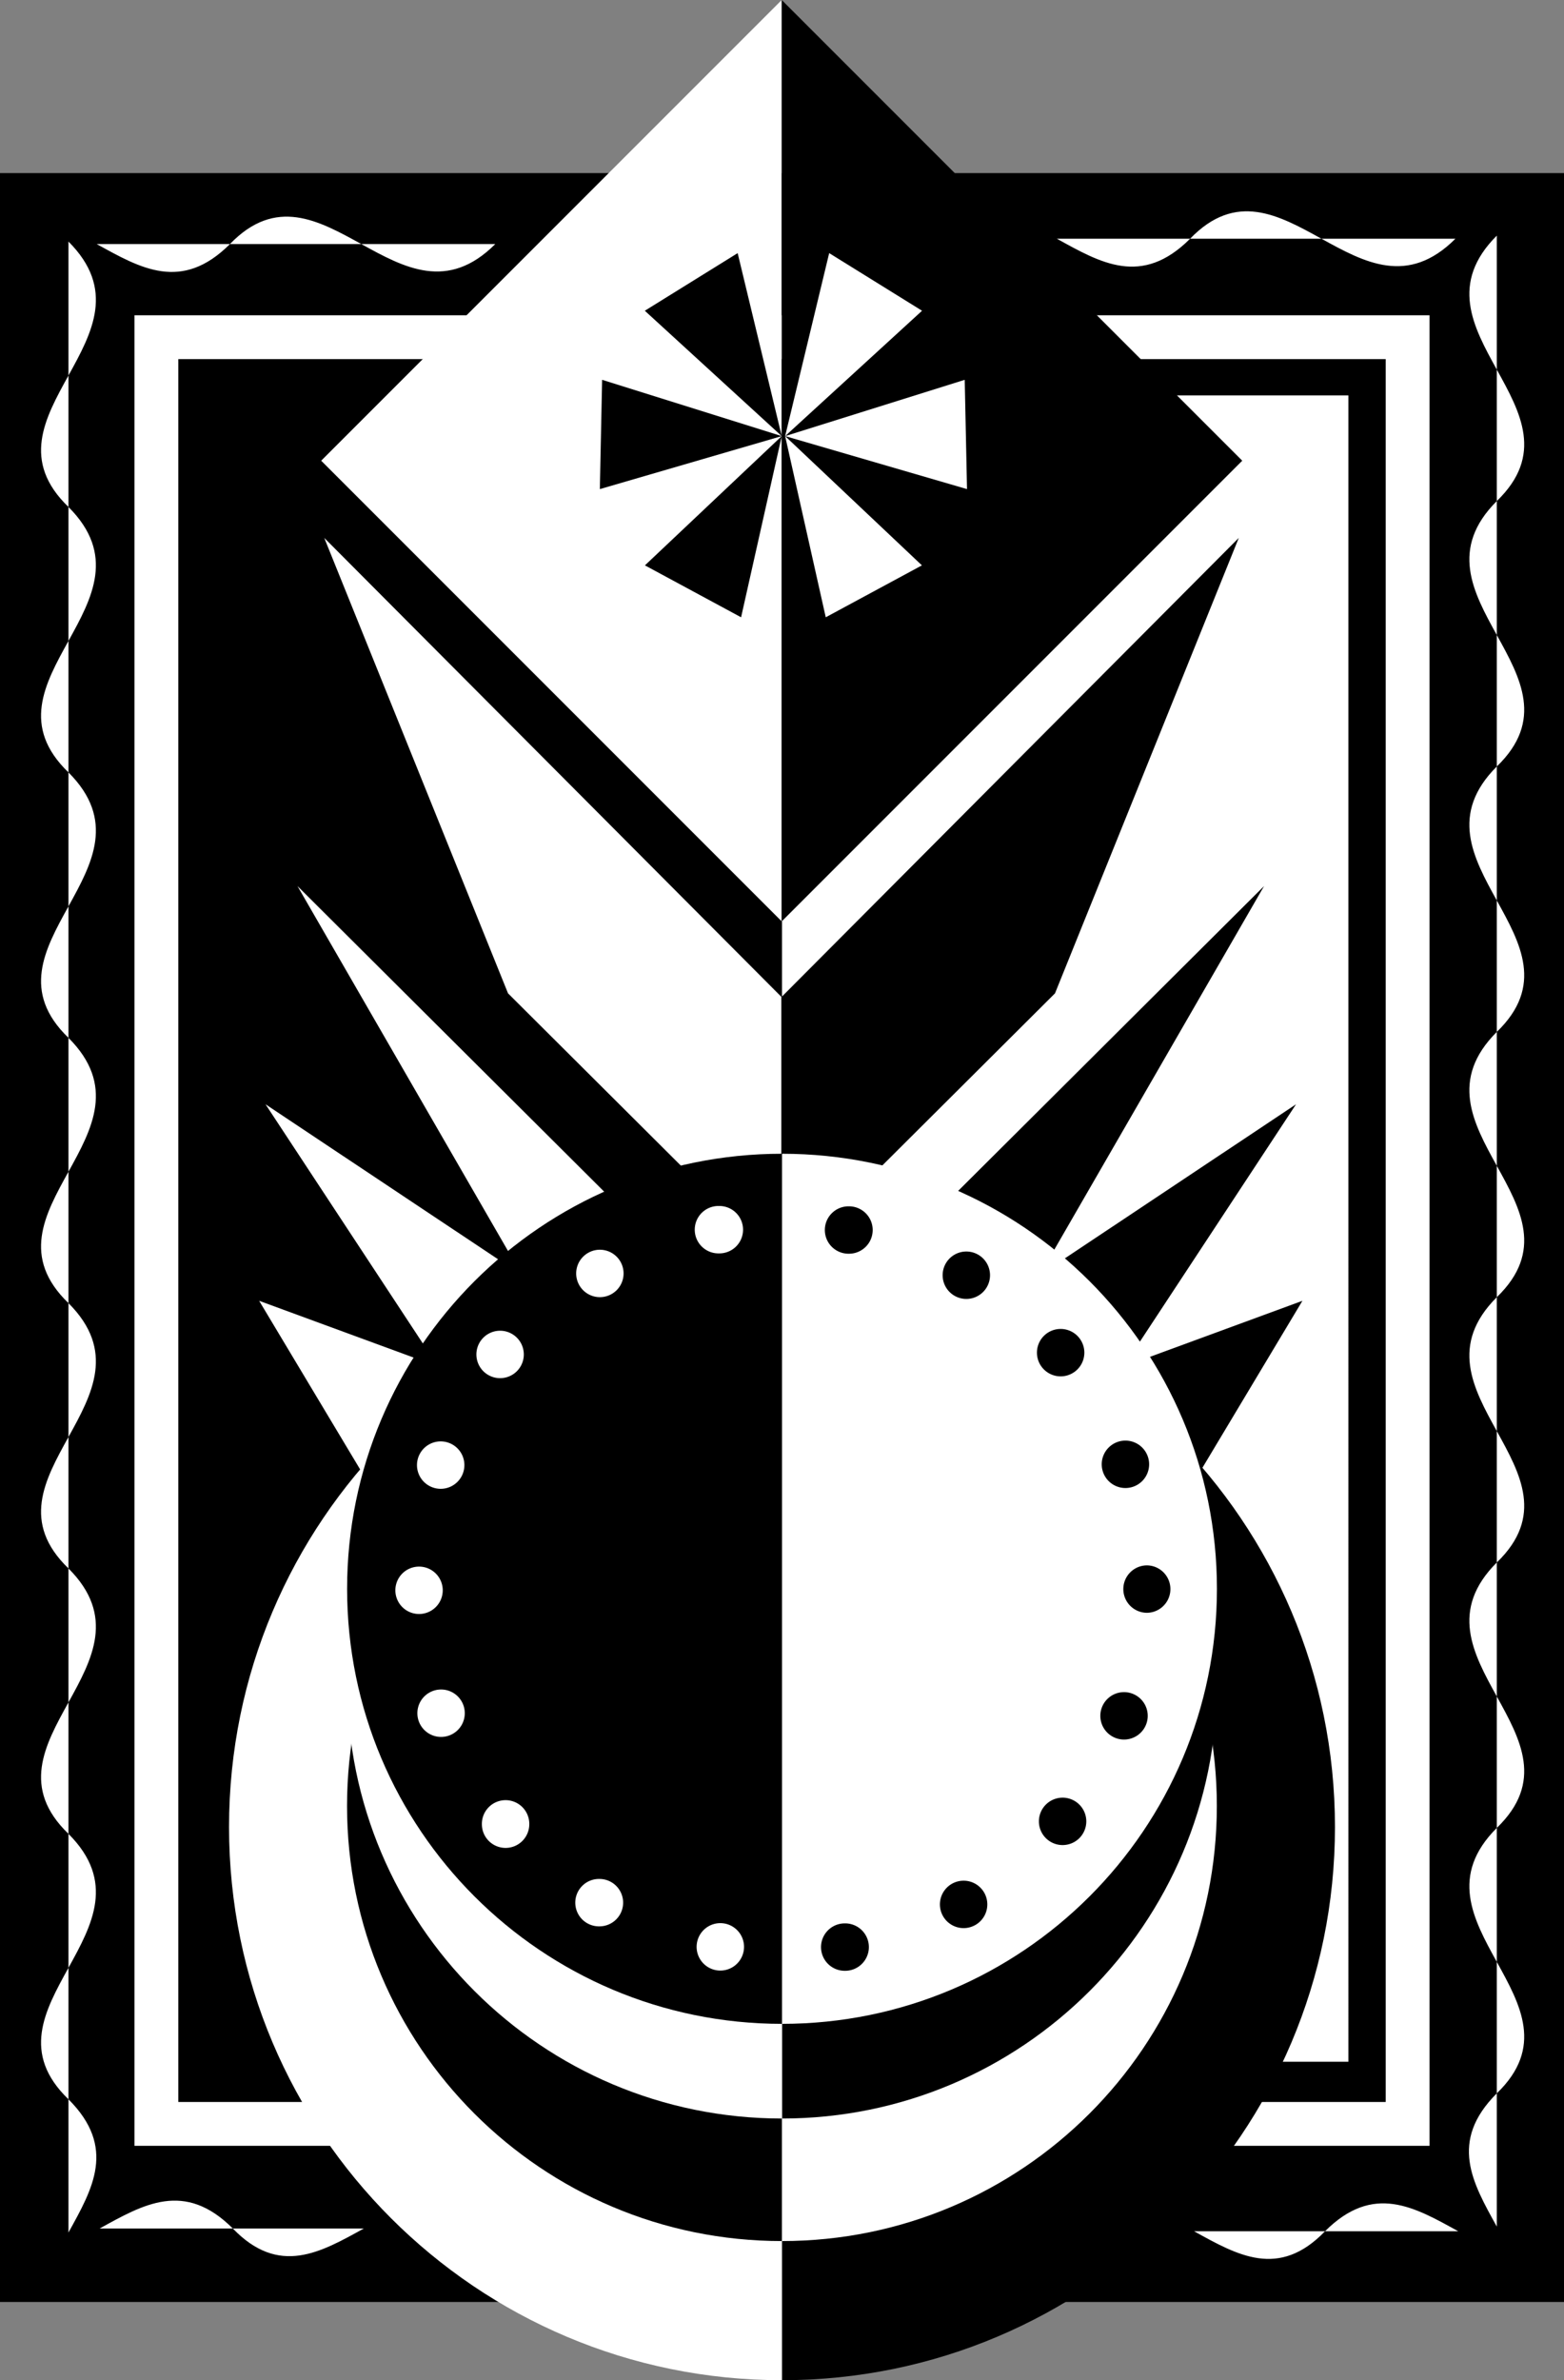
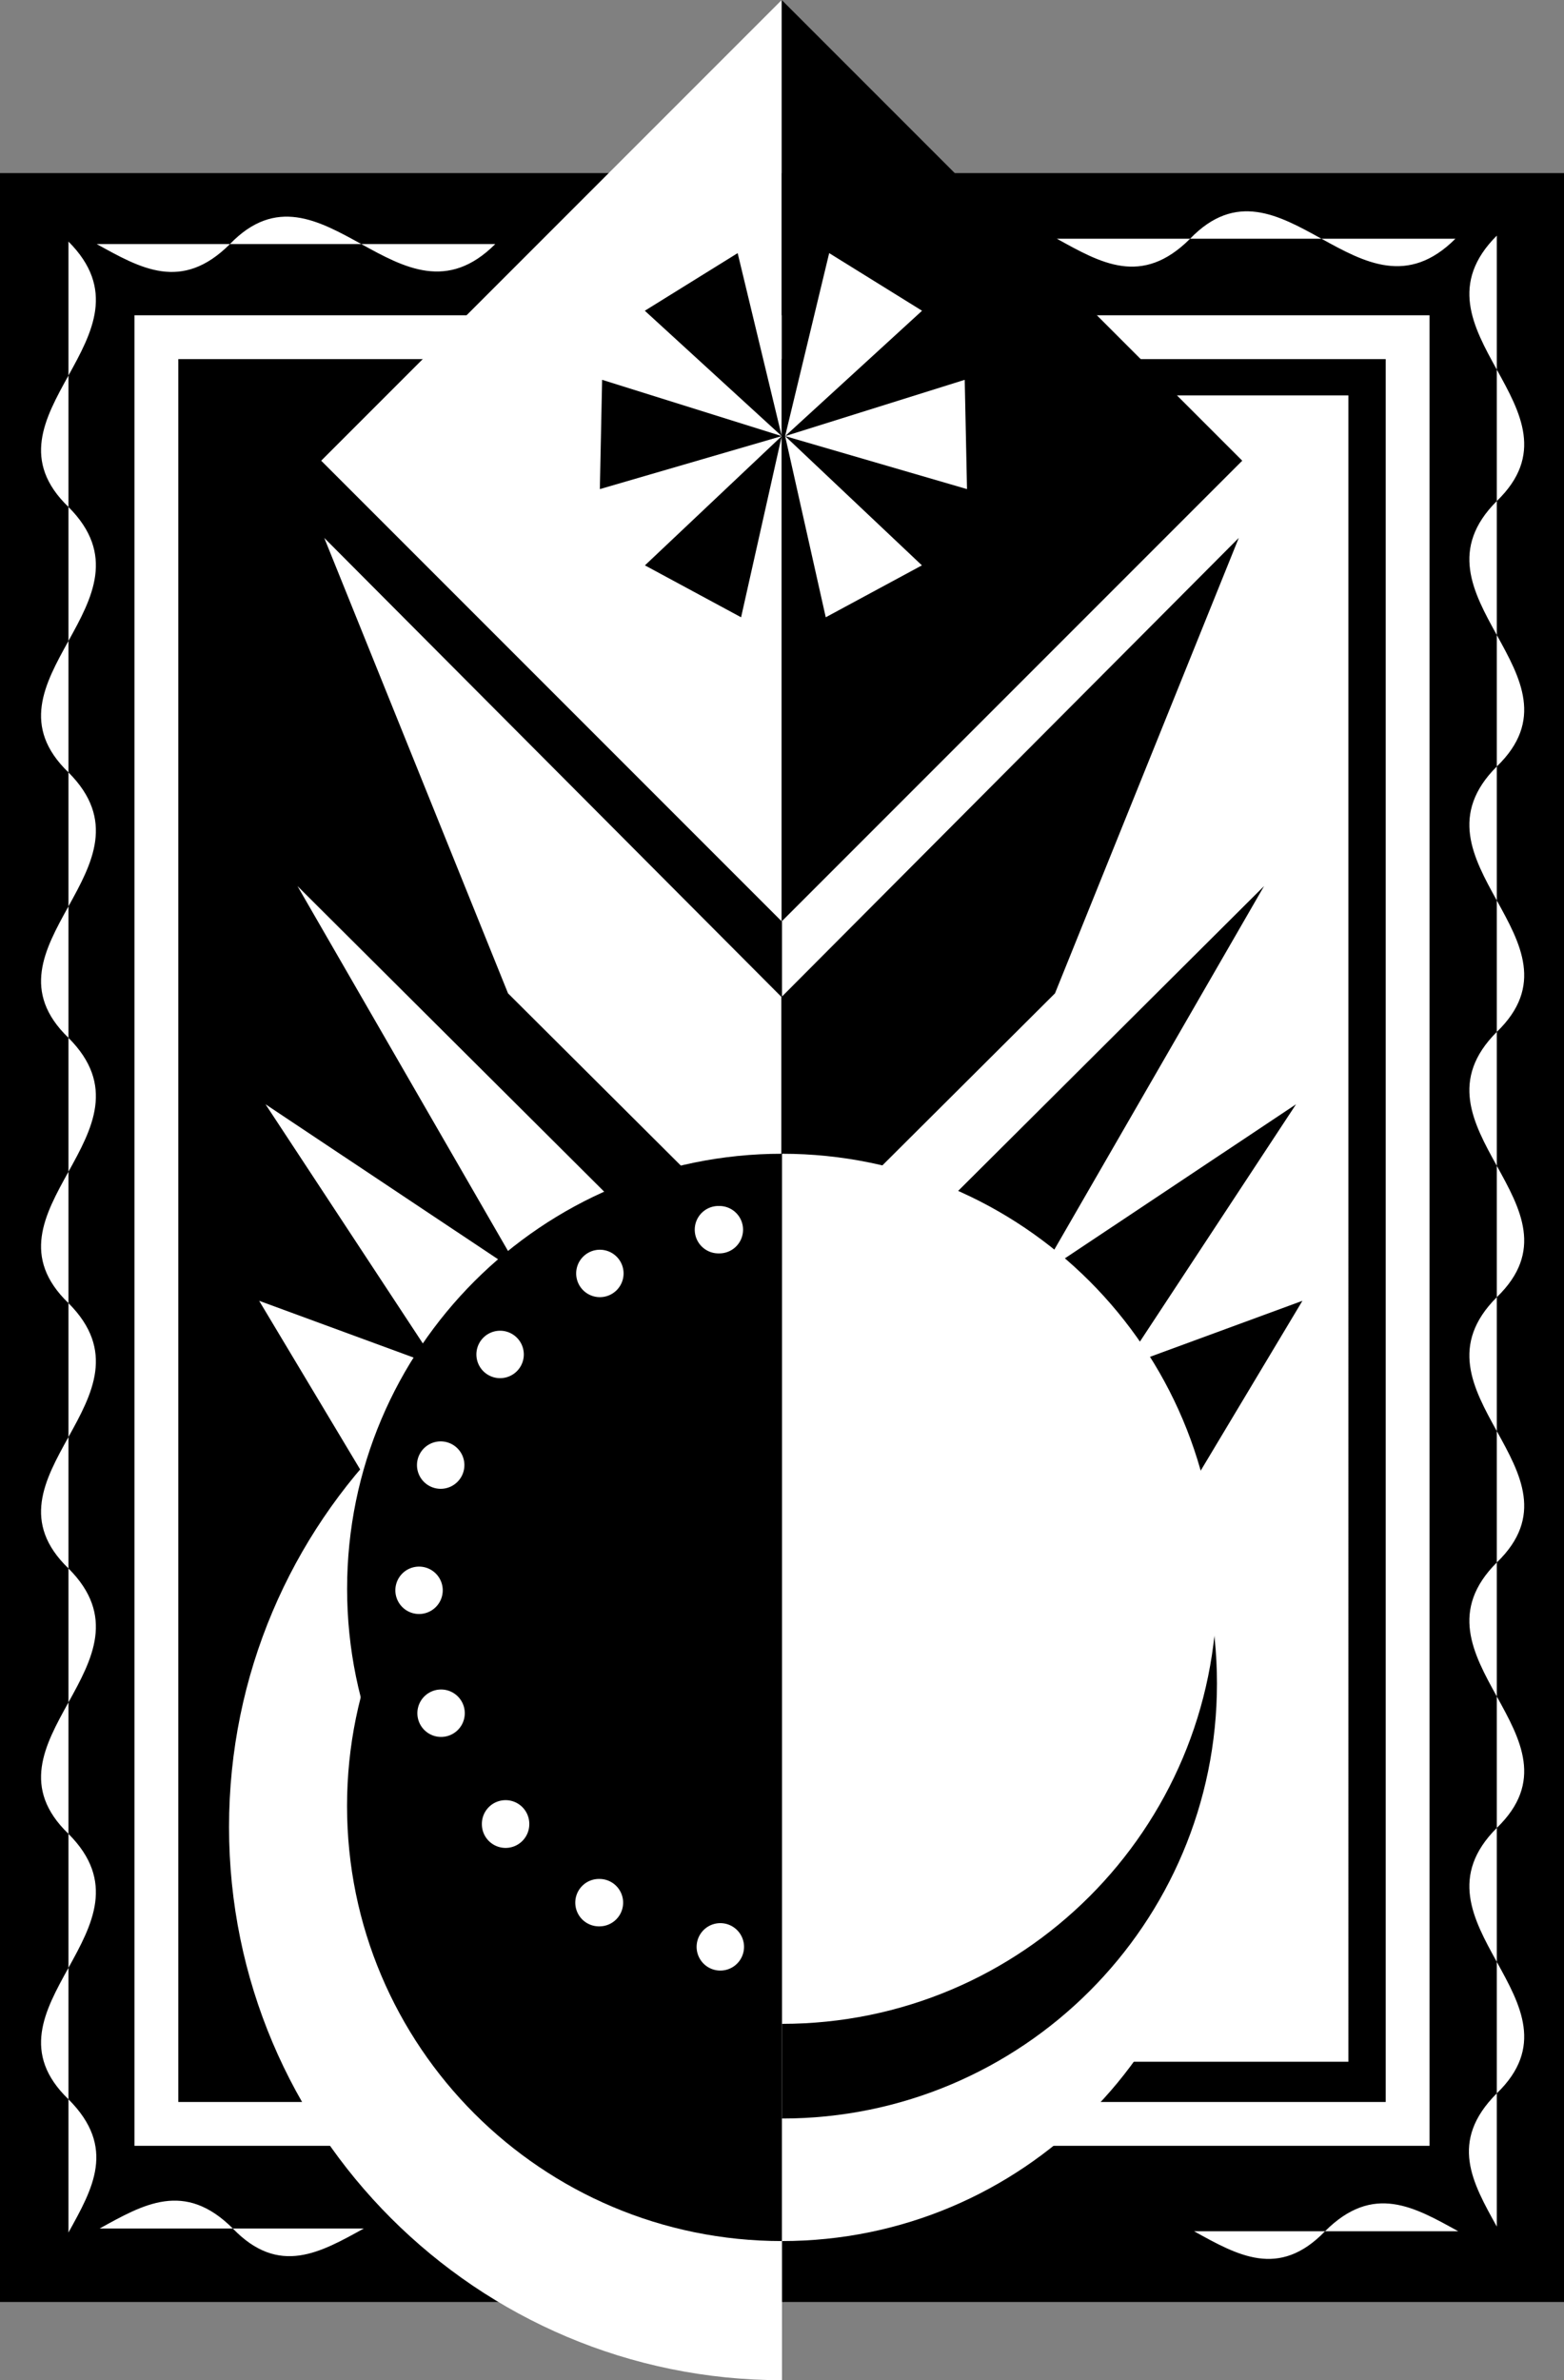
<svg xmlns="http://www.w3.org/2000/svg" width="354.953" height="540">
  <rect width="100%" height="100%" fill="#808080" stroke="none" />
  <path d="M0 39.27v482.984h354.953V39.27H0" />
  <path fill="#fff" d="M319.457 71.527H30.523v415.297H324.43V71.527Zm-4.973 405.352H40.47V81.469h274.015v395.41" />
  <path fill="#fff" d="M306.023 89.703H177.477V467.75h128.546V89.703M339.7 505.152c-5.473-9.922-10.962-19.273 0-30.23 21.554-20.805-21.555-38.664 0-60.219 21.554-20.8-21.555-38.66 0-60.219 21.554-20.8-21.555-38.629 0-60.187 21.554-20.8-21.555-38.629 0-60.184 21.554-20.804-21.555-38.664 0-60.218 21.554-20.805-21.555-38.665 0-60.22 21.554-20.804-21.555-38.663 0-60.218v451.695m-324.16 1.344c5.472-9.918 10.956-19.27 0-30.226-21.56-20.805 21.554-38.665 0-60.22-21.56-20.804 21.554-38.66 0-60.218-21.56-20.805 21.554-38.629 0-60.187-21.56-20.805 21.554-38.63 0-60.188-21.56-20.805 21.554-38.664 0-60.219-21.56-20.804 21.554-38.66 0-60.218-21.56-20.805 21.554-38.66 0-60.215v451.691m96.858-451.121H21.953c9.922 5.473 19.27 10.957 30.23 0 20.801-21.555 38.66 21.555 60.215 0m217.911-1.211h-90.446c9.922 5.477 19.27 10.961 30.23 0 20.802-21.555 38.66 21.559 60.216 0M82.566 505.586H22.613c9.918-5.473 19.27-10.957 30.227 0 10.492 10.871 19.883 5.434 29.726 0m188.426.621h59.953c-9.922-5.473-19.27-10.957-30.226 0-10.489 10.871-19.883 5.434-29.727 0M73.59 122.035l103.824 104.203v61.012l-62.117-61.89L73.59 122.034" />
  <path d="M281.145 122.035 177.32 226.238v61.012l62.114-61.89 41.71-103.325" />
  <path fill="#fff" d="m72.895 104.52 104.52 104.52V0Zm0 0" />
  <path d="M177.414 0v209.04l104.52-104.52Zm0 98.941-10-41.515-21.07 13.074Zm0 0" />
  <path d="m177.414 98.941-40.762-12.77-.515 24.794zm0 0-31.047 29.325 21.824 11.777zm0 0" />
  <path fill="#fff" d="m178.188 98.941 9.996-41.515L209.258 70.5Zm0 0 40.757-12.77.52 24.794zm0 0 31.042 29.325-21.824 11.777zM160.625 293.77 95.891 357l-37.075-61.883 40.598 14.914-39.152-59.5 58.21 38.785-50.96-88.293 93.113 92.747" />
  <path d="M193.773 293.77 258.508 357l37.078-61.883-40.602 14.914 39.153-59.5-58.211 38.785 50.96-88.293-93.113 92.747" />
-   <path d="M177.477 289.008V540c69.308 0 125.496-56.188 125.496-125.496 0-69.305-56.188-125.496-125.496-125.496" />
  <path fill="#fff" d="M51.98 414.504C51.98 483.812 108.168 540 177.477 540V289.008c-69.309 0-125.497 56.191-125.497 125.496" />
  <path d="M177.465 311.027v197.407c-54.512 0-98.703-44.192-98.703-98.704 0-54.511 44.191-98.703 98.703-98.703" />
  <path fill="#fff" d="M276.164 409.73c0 54.512-44.187 98.704-98.7 98.704V311.027c54.513 0 98.7 44.192 98.7 98.703" />
  <path d="M177.492 283.227v197.406c54.512 0 98.7-44.192 98.7-98.703 0-54.512-44.188-98.703-98.7-98.703" />
-   <path fill="#fff" d="M78.79 381.93c0 54.511 44.19 98.703 98.702 98.703V283.227c-54.512 0-98.703 44.191-98.703 98.703" />
  <path d="M177.48 261.754v197.402c-54.511 0-98.703-44.191-98.703-98.703 0-54.508 44.192-98.7 98.703-98.7" />
  <path fill="#fff" d="M276.184 360.453c0 54.512-44.196 98.703-98.704 98.703V261.754c54.508 0 98.704 44.191 98.704 98.7" />
-   <path d="M191.71 436.363a5.376 5.376 0 1 0 0 10.754 5.378 5.378 0 1 0 0-10.754m26.985-9.687a5.379 5.379 0 1 0 0 10.758 5.379 5.379 0 0 0 0-10.758m22.461-18.836a5.378 5.378 0 0 0-5.375 5.379 5.378 5.378 0 1 0 5.375-5.38m13.942-23.941a5.378 5.378 0 0 0-5.375 5.38 5.378 5.378 0 1 0 5.375-5.38m5.222-28.758a5.379 5.379 0 1 0 0 10.758 5.379 5.379 0 0 0 0-10.757m-4.906-28.309a5.376 5.376 0 0 0-5.375 5.379 5.378 5.378 0 1 0 10.758 0 5.38 5.38 0 0 0-5.383-5.379M240.715 301.5a5.379 5.379 0 1 0 0 10.758 5.379 5.379 0 0 0 0-10.758m-21.402-17.566a5.379 5.379 0 1 0 0 10.758 5.378 5.378 0 0 0 5.375-5.38 5.376 5.376 0 0 0-5.375-5.378M192.68 273.68a5.378 5.378 0 1 0 0 10.754 5.376 5.376 0 1 0 0-10.754" />
  <path fill="#fff" d="M163.406 436.309a5.379 5.379 0 1 1 0 10.757 5.379 5.379 0 0 1 0-10.757m-27.363-10.028a5.376 5.376 0 1 1 0 10.754 5.378 5.378 0 1 1 0-10.754m-21.301-17.875a5.379 5.379 0 0 1 5.38 5.38 5.38 5.38 0 1 1-10.759 0 5.381 5.381 0 0 1 5.38-5.38M100.102 383.3a5.379 5.379 0 1 1 0 10.759 5.379 5.379 0 0 1 0-10.758m-4.997-27.883a5.375 5.375 0 0 1 5.375 5.375 5.376 5.376 0 1 1-5.375-5.375m4.836-28.406a5.379 5.379 0 1 1 0 10.757 5.379 5.379 0 0 1 0-10.757m13.555-25.106a5.38 5.38 0 1 1 .006 10.76 5.38 5.38 0 0 1-.006-10.76m22.649-18.375a5.378 5.378 0 1 1-5.38 5.375 5.378 5.378 0 0 1 5.38-5.375m27.011-9.926a5.378 5.378 0 1 1 0 10.754 5.378 5.378 0 1 1 0-10.754" />
</svg>